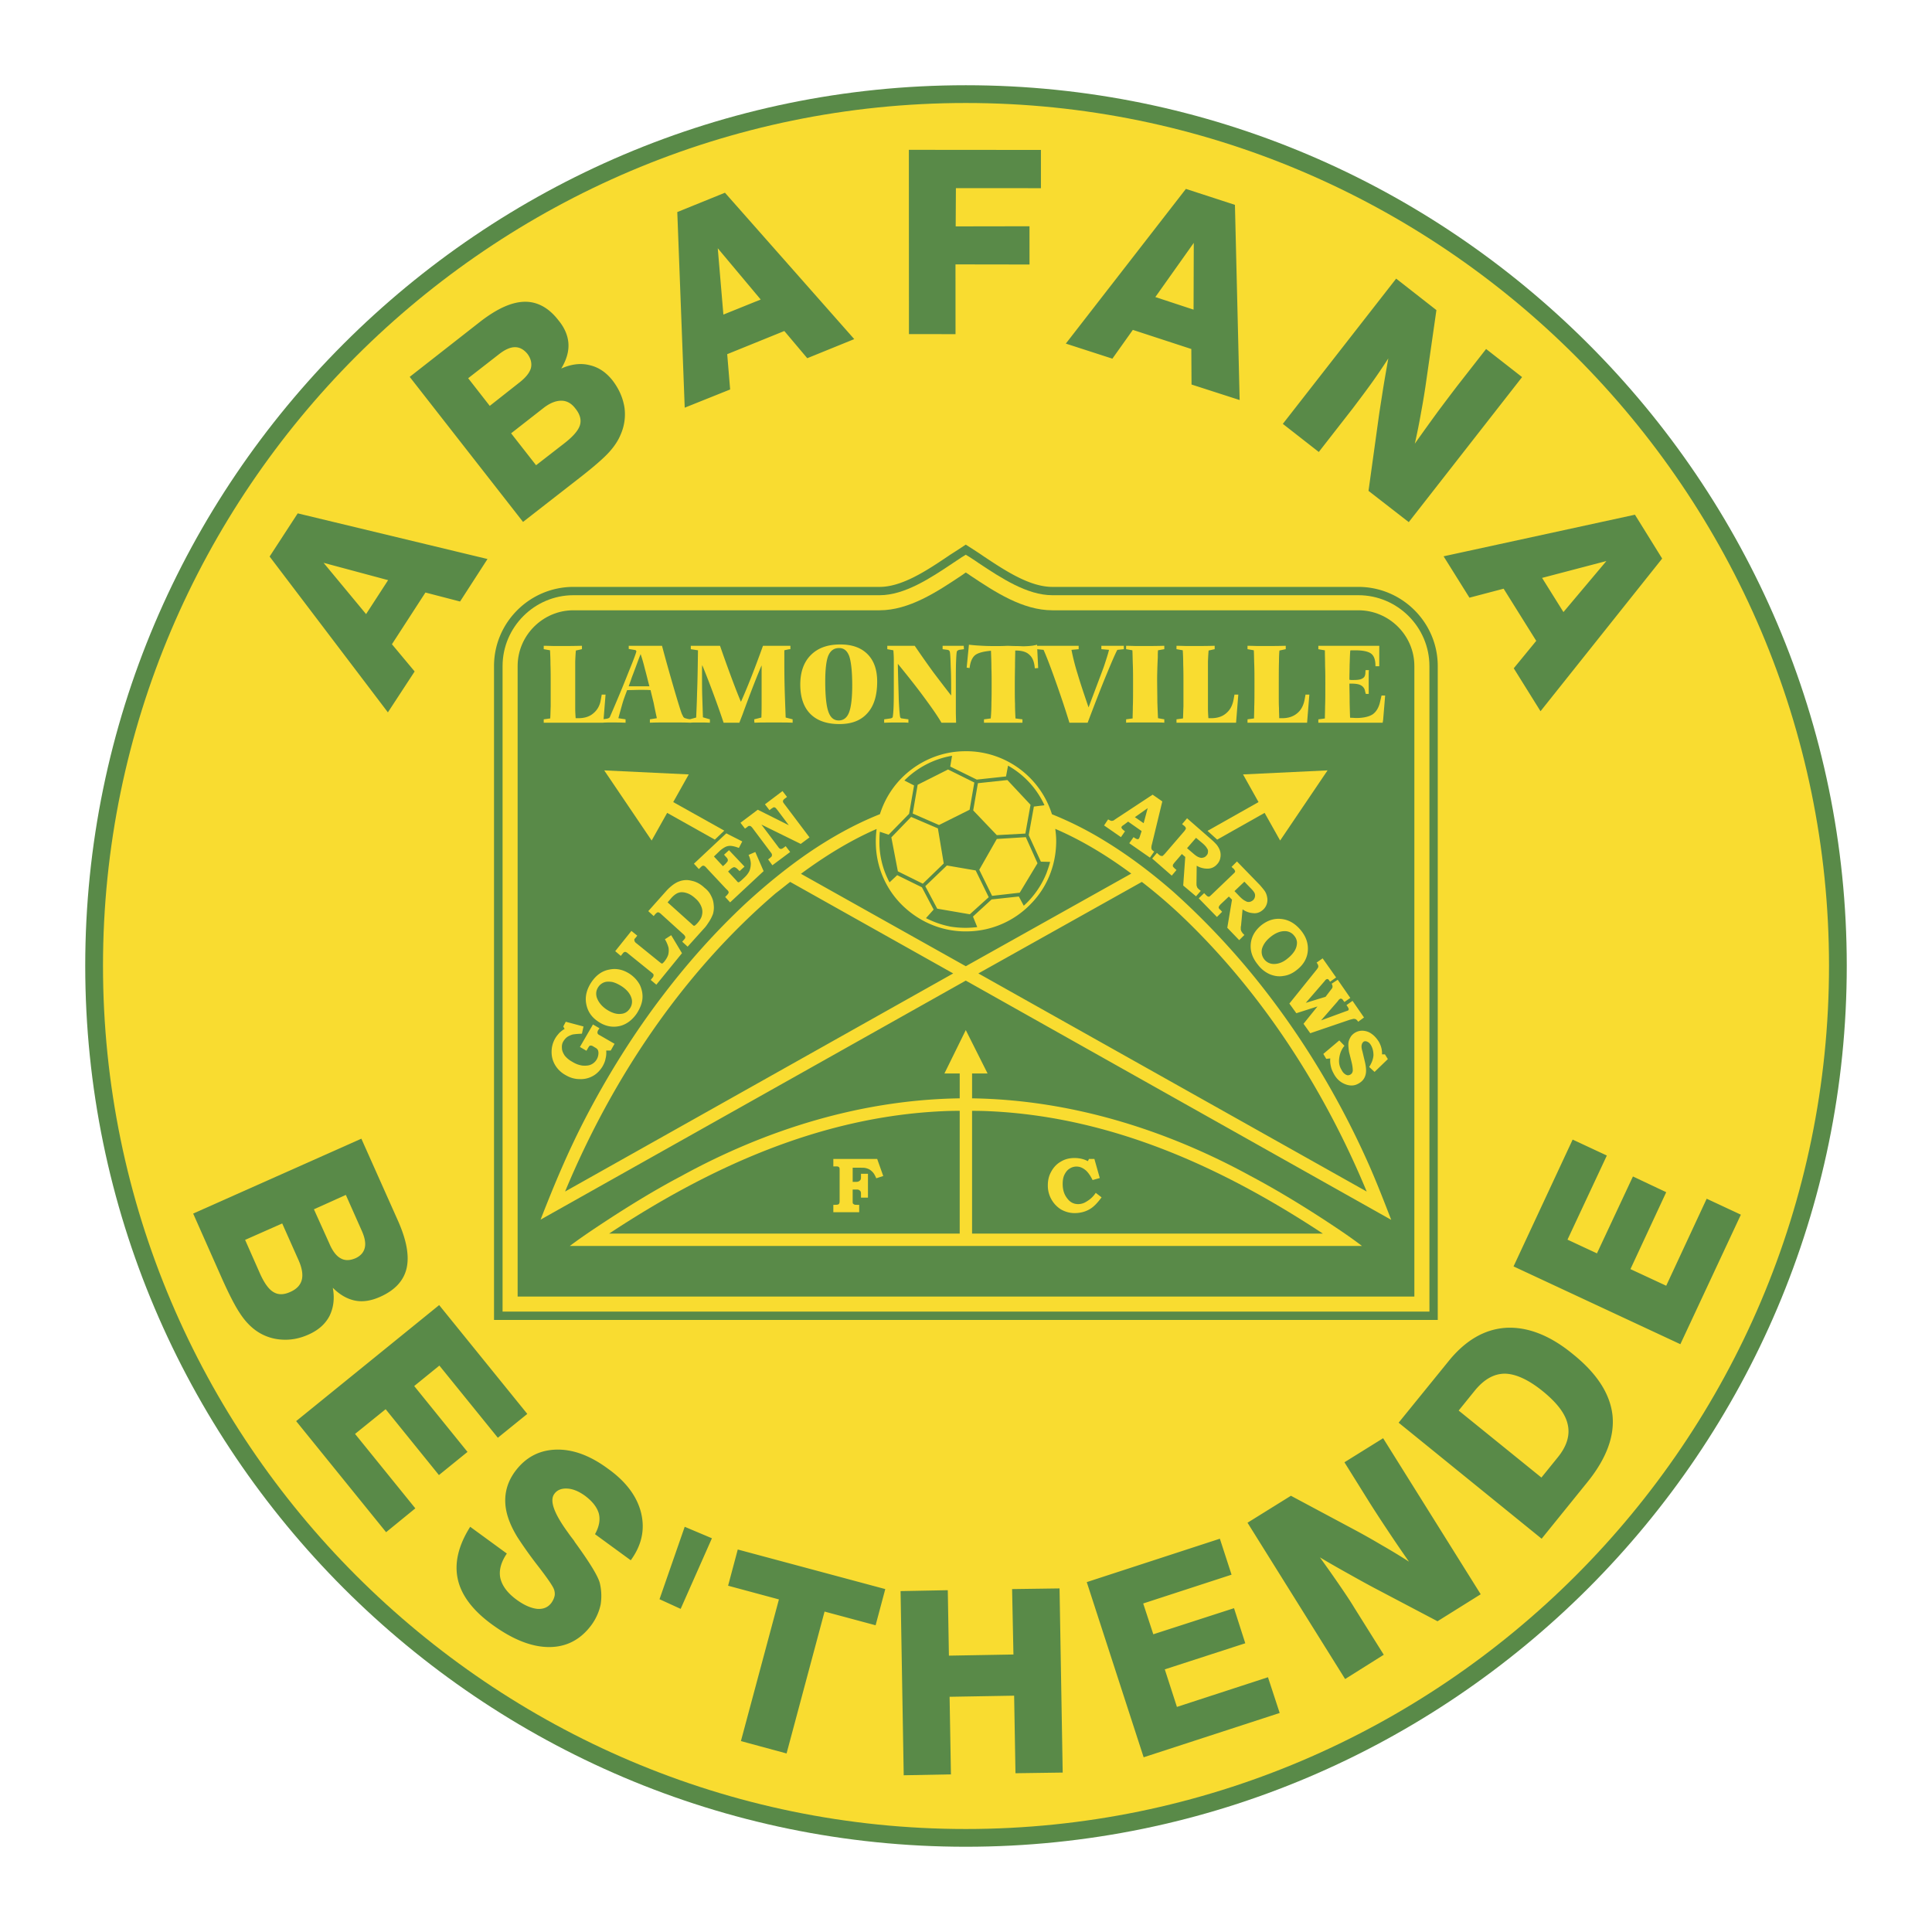
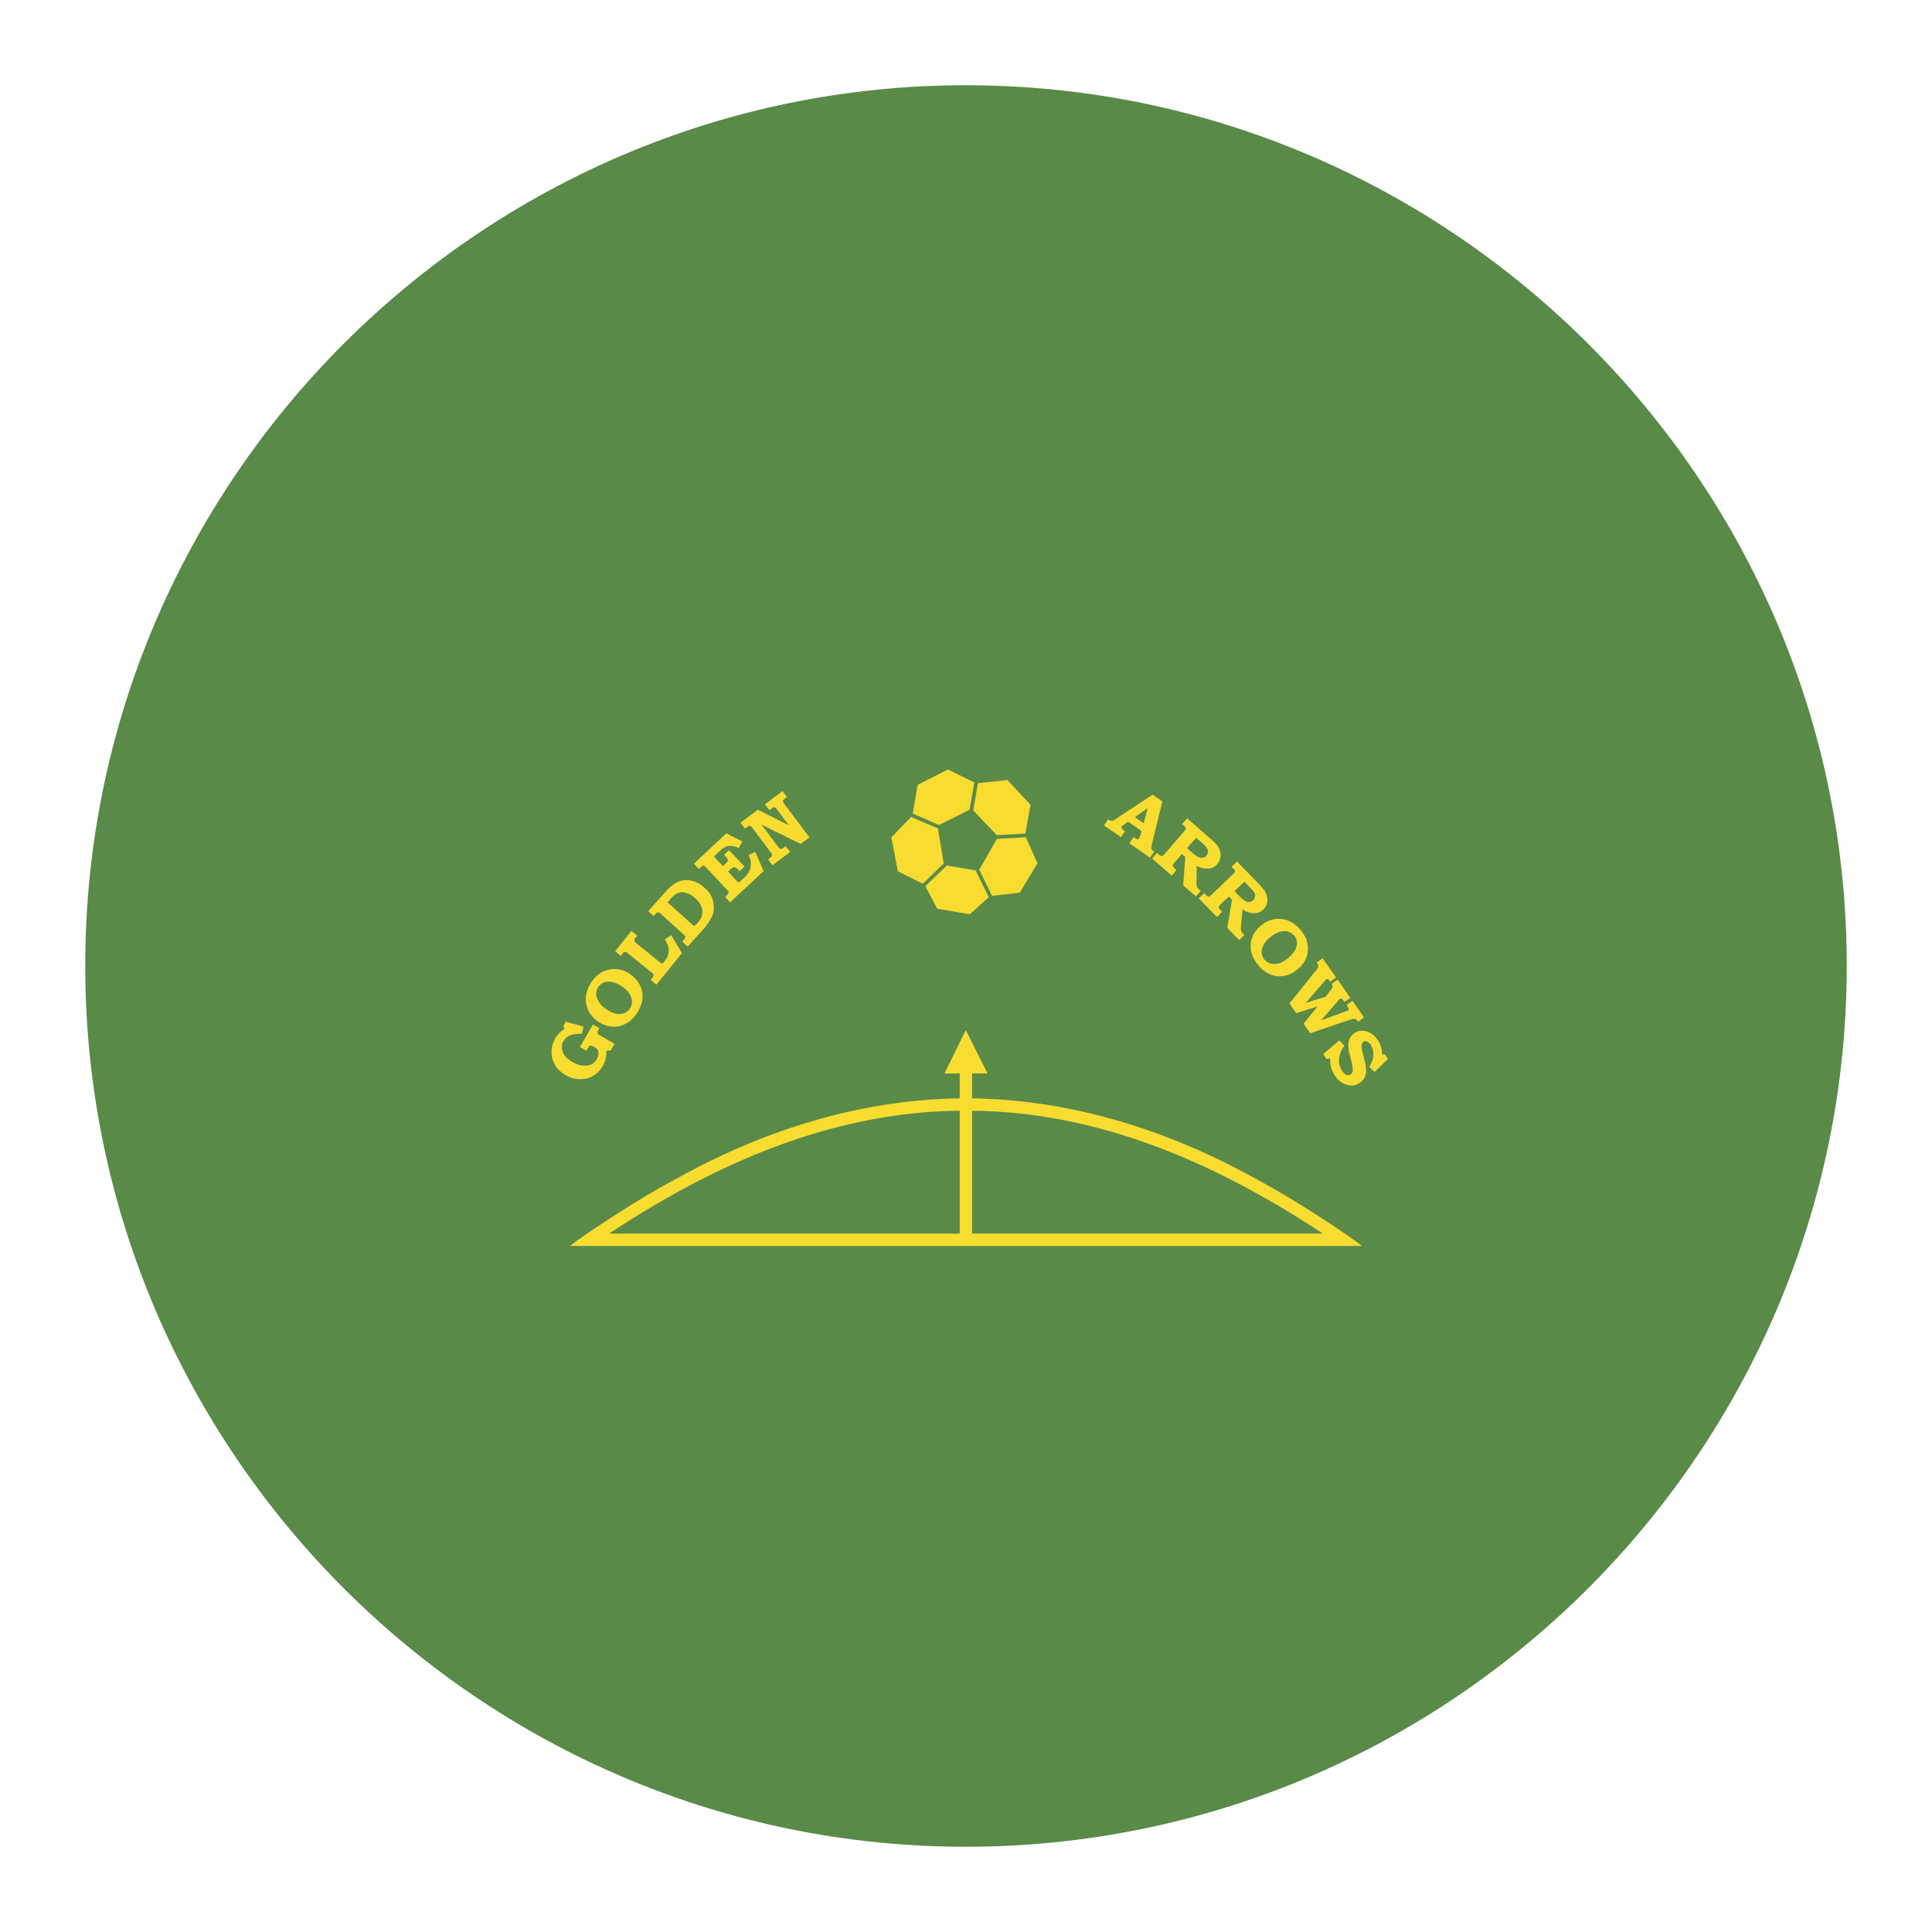
<svg xmlns="http://www.w3.org/2000/svg" width="2500" height="2500" viewBox="0 0 192.756 192.756">
  <g fill-rule="evenodd" clip-rule="evenodd">
    <path fill="#fff" d="M0 0h192.756v192.756H0V0z" />
    <path d="M96.356 8.504c24.207 0 46.169 9.871 62.097 25.799 15.928 15.905 25.799 37.869 25.799 62.052 0 48.412-39.484 87.896-87.896 87.896-24.184 0-46.147-9.871-62.075-25.799-15.906-15.927-25.777-37.89-25.777-62.097 0-24.184 9.871-46.147 25.777-62.052C50.208 18.375 72.172 8.504 96.356 8.504z" fill="#598a48" />
-     <path d="M96.356 10.276c-23.69 0-45.205 9.669-60.819 25.261-15.592 15.614-25.261 37.129-25.261 60.818 0 23.713 9.669 45.25 25.261 60.842 15.614 15.613 37.128 25.283 60.819 25.283 47.425 0 86.125-38.676 86.125-86.125 0-23.69-9.67-45.204-25.283-60.818-15.593-15.592-37.13-25.261-60.842-25.261z" fill="#f9dc30" />
    <path d="M127.988 42.29l11.307-14.492 4.016 3.141-.988 6.888a72.02 72.02 0 0 1-.537 3.297 64.592 64.592 0 0 1-.629 3.141c.809-1.145 1.57-2.199 2.289-3.186.717-.965 1.367-1.817 1.93-2.558l2.893-3.702 3.59 2.804-11.307 14.47-4.016-3.118.986-7.112c.113-.852.27-1.772.426-2.804.158-1.01.359-2.131.562-3.298-.65 1.01-1.279 1.93-1.885 2.76s-1.166 1.57-1.639 2.198l-3.41 4.375-3.588-2.804zM90.686 33.333l-.009-18.385 13.177.011.001 3.816-8.484-.004-.022 3.815 7.364-.012.002 3.816-7.386-.011.004 6.959-4.647-.005zM163.119 51.353l2.715 4.375-12.137 15.232-2.67-4.285 2.244-2.736-3.254-5.205-3.41.897-2.58-4.128 19.092-4.15zm-9.265 6.304l2.131 3.41 4.285-5.092-6.416 1.682zM118.318 18.846l4.891 1.593.471 19.473-4.801-1.548-.021-3.544-5.834-1.907-2.041 2.871-4.645-1.503 11.98-15.435zm-3.05 10.791l3.814 1.256.021-6.663-3.835 5.407zM67.573 21.157l4.756-1.929 12.899 14.605-4.688 1.906-2.288-2.714-5.698 2.311.292 3.522-4.532 1.817-.741-19.518zm4.599 10.23l3.724-1.503-4.285-5.114.561 6.617zM52.183 52.071l-11.307-14.47 7.021-5.497c1.705-1.323 3.164-1.974 4.442-1.997 1.278-.022 2.423.605 3.387 1.862.628.763.942 1.548.987 2.333.045.785-.201 1.615-.718 2.468 1.01-.449 1.952-.561 2.827-.337.897.202 1.66.718 2.311 1.548.628.83 1.009 1.705 1.166 2.647a4.99 4.99 0 0 1-.381 2.737c-.247.605-.651 1.211-1.211 1.817-.561.605-1.526 1.436-2.849 2.467l-5.675 4.422zm1.301-5.654l2.804-2.176c.897-.695 1.414-1.301 1.571-1.817s.022-1.077-.449-1.66c-.404-.538-.875-.785-1.414-.785-.561 0-1.166.247-1.817.763l-3.186 2.49 2.491 3.185zm-4.621-5.922l2.961-2.333c.629-.493 1.01-.964 1.145-1.436.112-.472 0-.965-.359-1.436-.359-.427-.763-.651-1.234-.651-.449 0-.965.224-1.525.651l-3.141 2.445 2.153 2.76zM26.9 55.526l2.804-4.308 18.934 4.555-2.737 4.24-3.455-.897-3.343 5.16 2.266 2.715-2.669 4.082-11.8-15.547zm9.624 5.743l2.198-3.388-6.438-1.728 4.24 5.116zM167.65 134.111l-16.644-7.761 5.898-12.653 3.41 1.592-3.925 8.391 2.939 1.369 3.59-7.672 3.32 1.57-3.568 7.672 3.568 1.66 4.037-8.681 3.411 1.591-6.036 12.922zM134.203 167.518l-9.738-15.594 4.33-2.691 6.125 3.275a70.393 70.393 0 0 1 2.916 1.639 60.348 60.348 0 0 1 2.738 1.66 138.462 138.462 0 0 1-2.199-3.23 125.968 125.968 0 0 1-1.75-2.691l-2.49-3.994 3.859-2.4 9.736 15.568-4.309 2.693-6.35-3.344c-.762-.404-1.568-.852-2.488-1.369a111.962 111.962 0 0 1-2.895-1.66c.695.965 1.346 1.885 1.93 2.738.584.852 1.1 1.615 1.502 2.287l2.939 4.689-3.856 2.424zM114.102 175.324l-5.676-17.476 13.281-4.33 1.166 3.589-8.816 2.872 1.009 3.074 8.053-2.604 1.123 3.5-8.031 2.604 1.211 3.746 9.084-2.961 1.168 3.566-13.572 4.42zM90.164 177.119l-.314-18.375 4.711-.09.112 6.53 6.438-.114-.134-6.527 4.734-.066.314 18.373-4.711.066-.134-7.738-6.439.111.134 7.74-4.711.09zM73.921 173.709l3.792-14.135-5.07-1.367.964-3.613 14.717 3.949-.964 3.611-5.093-1.367-3.791 14.156-4.555-1.234zM68.313 152.328l2.715 1.145-3.119 7.045-2.109-.965 2.513-7.225zM46.911 152.328l3.657 2.67c-.583.854-.808 1.684-.65 2.445.179.764.695 1.48 1.615 2.154.763.561 1.458.852 2.063.92.628.045 1.1-.158 1.437-.629.156-.225.269-.471.313-.74a1.322 1.322 0 0 0-.135-.717c-.179-.359-.673-1.078-1.525-2.178a41.592 41.592 0 0 1-2.064-2.893c-.74-1.213-1.167-2.355-1.211-3.455s.269-2.109.942-3.051c1.032-1.414 2.378-2.154 4.061-2.223 1.683-.066 3.433.562 5.25 1.908 1.795 1.279 2.894 2.76 3.297 4.396.404 1.66.068 3.23-1.031 4.734l-3.567-2.604c.426-.762.539-1.457.381-2.062-.179-.629-.65-1.234-1.413-1.795-.606-.428-1.189-.674-1.772-.695-.561-.023-.987.156-1.256.537-.494.674-.022 1.953 1.369 3.859.247.359.449.605.583.785l.112.18c1.436 1.975 2.266 3.32 2.468 4.037a5.5 5.5 0 0 1 .09 2.178 5.38 5.38 0 0 1-.92 2.041c-1.077 1.457-2.49 2.197-4.217 2.197s-3.612-.74-5.654-2.221c-1.929-1.391-3.096-2.916-3.455-4.531-.361-1.612.043-3.362 1.232-5.247zM29.547 141.785l14.268-11.576 8.794 10.857-2.939 2.379-5.833-7.201-2.512 2.041 5.317 6.572-2.85 2.311-5.316-6.572-3.052 2.466 6.013 7.426-2.916 2.379-8.974-11.082zM153.809 153.518l-14.268-11.576 4.936-6.08c1.705-2.131 3.635-3.252 5.787-3.387 2.133-.111 4.375.74 6.664 2.625 2.4 1.93 3.701 3.947 3.949 6.08.225 2.107-.607 4.352-2.514 6.707l-4.554 5.631zm-.022-6.102l1.615-1.996c.92-1.123 1.256-2.223 1.01-3.299-.225-1.055-1.055-2.154-2.49-3.32-1.414-1.145-2.693-1.729-3.77-1.75-1.1 0-2.086.561-3.006 1.684l-1.615 1.996 8.256 6.685zM19.272 121.078l16.781-7.471 3.634 8.145c.875 1.951 1.167 3.545.875 4.801-.291 1.232-1.167 2.176-2.625 2.826-.897.404-1.75.539-2.513.381-.785-.156-1.525-.584-2.221-1.279.202 1.078.067 2.02-.336 2.828-.426.807-1.122 1.414-2.086 1.84-.943.426-1.885.582-2.827.492a4.898 4.898 0 0 1-2.58-1.01c-.517-.402-1.01-.941-1.458-1.637-.449-.674-1.032-1.795-1.728-3.342l-2.916-6.574zm5.183 2.625l1.436 3.252c.449 1.033.92 1.684 1.391 1.953.471.291 1.032.291 1.705-.023.606-.27.987-.672 1.122-1.189.135-.537.022-1.189-.314-1.951l-1.638-3.68-3.702 1.638zm6.865-3.051l1.547 3.432c.314.74.696 1.234 1.122 1.459.426.246.92.225 1.458 0 .516-.225.83-.584.942-1.033.112-.447.022-.986-.27-1.66l-1.615-3.633-3.184 1.435zM143.445 130.096v1.594H49.289V66.451c0-4.352 3.567-7.896 7.919-7.896h30.555c2.243 0 4.711-1.638 6.842-3.074.224-.157.448-.292.897-.583l.853-.561.875.561c.449.292.65.426.875.583 2.154 1.436 4.621 3.074 6.887 3.074h30.533c4.352 0 7.92 3.544 7.92 7.896v63.645z" fill="#598a48" />
-     <path d="M142.615 130.096v.764H50.142V66.451c0-3.881 3.186-7.067 7.067-7.067h30.555c2.49 0 5.07-1.705 7.313-3.208.27-.18.517-.336.875-.583l.404-.247.403.247c.381.247.629.403.875.583 2.266 1.503 4.846 3.208 7.357 3.208h30.533c3.904 0 7.09 3.186 7.09 7.067v63.645h.001z" fill="#f9dc30" />
    <path d="M141.111 129.355V66.451c0-3.051-2.512-5.563-5.586-5.563h-30.533c-2.961 0-5.742-1.839-8.166-3.455-.157-.112-.314-.224-.471-.314-.135.09-.292.202-.449.314-2.423 1.616-5.205 3.455-8.144 3.455H57.208c-3.051 0-5.563 2.512-5.563 5.563v62.904h89.466z" fill="#598a48" />
    <path d="M132.094 121.684c-2.379-1.547-4.824-3.029-7.314-4.352-8.543-4.678-18.033-7.607-27.795-7.75v-2.48h1.547l-2.175-4.33-2.132 4.33h1.526v2.48c-9.749.139-19.246 3.068-27.773 7.75-2.513 1.322-4.936 2.805-7.314 4.352-1.301.854-2.558 1.684-3.813 2.625h79.035c-1.236-.942-2.491-1.772-3.792-2.625zm-38.183-10.813a34.026 34.026 0 0 1 1.839-.043v12.246H60.775c9.983-6.595 21.021-11.621 33.136-12.203zm3.073 12.203v-12.246c.612.002 1.221.01 1.84.043 12.137.582 23.15 5.607 33.156 12.203H96.984z" fill="#f9dc30" />
-     <path d="M83.142 115.627h4.375l.605 1.705-.695.225c-.112-.248-.202-.428-.314-.562a1.666 1.666 0 0 0-.359-.312 1.517 1.517 0 0 0-.449-.158c-.112-.021-.314-.021-.583-.021h-.65v1.412h.336c.135 0 .225-.021.292-.066s.134-.09.157-.156c.044-.047.044-.158.044-.293v-.291h.696v2.377h-.696v-.336c0-.111 0-.18-.022-.225-.022-.066-.045-.111-.089-.135-.045-.043-.09-.066-.135-.09-.067-.021-.157-.021-.292-.021h-.292v1.121c0 .135 0 .225.022.27.046.045.068.068.113.09.067.045.157.045.292.045h.224v.74h-2.58v-.74h.157c.201 0 .313-.021.381-.066.067-.068.089-.158.089-.314v-3.051c0-.135 0-.225-.022-.27a.23.23 0 0 0-.135-.113c-.044-.021-.157-.021-.313-.021h-.157v-.744zM108.65 115.627h.537l.539 1.906-.719.201c-.223-.447-.447-.762-.672-.963-.293-.248-.584-.383-.943-.383-.225 0-.471.068-.672.203-.225.135-.383.336-.518.605-.133.27-.178.582-.178.941 0 .539.135 1.01.426 1.391.291.404.65.607 1.121.607.293 0 .584-.09.854-.27a2.7 2.7 0 0 0 .896-.854l.584.449c-.383.516-.719.875-1.055 1.1-.471.314-1.031.471-1.639.471-.492 0-.941-.135-1.346-.359a2.788 2.788 0 0 1-.965-1.01 2.762 2.762 0 0 1-.357-1.412c0-.518.111-.965.357-1.391.225-.404.539-.742.943-.965.404-.248.852-.359 1.367-.359.494 0 .943.111 1.324.314l.116-.222zM88.212 72.105v-.337l.628-.09c.067-.022.112-.022.135-.045a.174.174 0 0 0 .089-.09c.022-.09.067-.448.09-1.054.022-.583.022-1.301.022-2.109v-.92-1.637c0-.337-.022-.651-.045-.942l-.606-.112v-.336h2.738c.628.92 1.256 1.817 1.862 2.647.628.83 1.211 1.593 1.772 2.311 0-1.122 0-2.086-.045-2.894-.022-.808-.045-1.279-.09-1.481a.499.499 0 0 0-.067-.112c-.022-.022-.09-.045-.135-.067l-.516-.067v-.336h2.108l.022.336-.494.067-.135.067-.067.067c-.045.112-.067.449-.09 1.032-.023.561-.023 1.324-.023 2.221v2.737c0 .493.023.875.023 1.145H93.93c-.404-.696-.987-1.526-1.75-2.558-.74-1.01-1.615-2.109-2.602-3.32.022 1.391.067 2.58.09 3.522.045.942.089 1.525.135 1.75 0 .067.022.089.067.134a.192.192 0 0 0 .134.045l.629.09v.337c-.27-.022-.516-.022-.673-.022h-.494c-.247 0-.65 0-1.189.022h-.065v-.001zM111.701 64.432H109.883v.336l.764.067c-.09.381-.27.942-.516 1.683-.27.74-.785 2.086-1.525 4.06-.428-1.256-.809-2.377-1.1-3.364a22.529 22.529 0 0 1-.605-2.378l.717-.067v-.336h-4.145l-.006-.112c-.156.045-.359.09-.582.112a7.35 7.35 0 0 1-.809.045c-.135 0-.381-.022-.717-.022-.359 0-.629-.022-.809-.022s-.426.022-.785.022h-.83c-.471 0-.875-.022-1.234-.045a14.433 14.433 0 0 1-1.031-.09l-.225 2.288.292.045c.067-.605.247-1.032.538-1.279.27-.224.809-.381 1.594-.448.021.583.045 1.144.045 1.705.021.561.021 1.099.021 1.637 0 .673 0 1.301-.021 1.862 0 .561-.023 1.077-.068 1.548l-.674.09v.337h3.838v-.337l-.695-.09c-.023-.471-.047-.942-.047-1.458-.021-.516-.021-1.077-.021-1.66 0-.314 0-.987.021-2.064 0-.651.023-1.189.023-1.593h.045c.605 0 1.076.134 1.369.426.312.269.492.718.537 1.346l.338-.022-.092-1.882.629.065c.27.606.629 1.525 1.078 2.782s.965 2.737 1.502 4.487h1.818c.785-2.064 1.412-3.68 1.906-4.868.494-1.189.83-1.975 1.055-2.401l.65-.067v-.336c-.134-.002-.269-.002-.425-.002zM112.352 64.432c.471 0 .83.022 1.1.022h.74c.426 0 1.053 0 1.906-.022h.066v.336l-.627.112c-.023.179-.023.404-.023.695a55.453 55.453 0 0 0-.066 2.064c0 .875.021 1.66.021 2.378.023.695.045 1.234.068 1.638l.627.112v.337c-.223-.022-.471-.022-.74-.022h-2.355c-.268 0-.492 0-.717.022v-.337l.65-.09c0-.336.021-.74.021-1.189.023-.449.023-1.189.023-2.244 0-.718 0-1.368-.023-1.929-.021-.561-.021-1.032-.045-1.436l-.627-.112v-.335h.001zM117.377 64.432c.471 0 .852.022 1.1.022h.74c.426 0 1.053 0 1.906-.022h.066v.336l-.605.135c-.021.202-.045.561-.066 1.099V70.645c0 .359.021.696.045 1.01h.27c.605 0 1.121-.157 1.502-.494.381-.314.629-.763.74-1.368l.09-.494h.381l-.223 2.805h-5.945v-.337l.65-.09c.021-.336.021-.74.045-1.189v-2.244c0-.718 0-1.368-.023-1.929 0-.561-.021-1.032-.045-1.436l-.627-.112v-.335h-.001zM124.465 64.432c.473 0 .832.022 1.1.022h.74c.426 0 1.055 0 1.908-.022h.066v.336l-.629.135c-.021.202-.045.561-.045 1.099-.021.516-.021 1.66-.021 3.41 0 .471 0 .875.021 1.233 0 .359.023.696.023 1.01h.291c.605 0 1.1-.157 1.504-.494.381-.314.627-.763.74-1.368l.09-.494h.381l-.225 2.805h-5.945v-.337l.652-.09c0-.336.021-.74.021-1.189.021-.449.021-1.189.021-2.244 0-.718 0-1.368-.021-1.929-.021-.561-.021-1.032-.045-1.436l-.629-.112v-.335h.002zM131.531 64.432h6.08v2.042h-.381v-.022c0-.606-.135-1.009-.426-1.234-.293-.224-.83-.336-1.615-.336h-.293c-.066 0-.135 0-.178.022-.045.516-.045 1.009-.068 1.503 0 .493-.021.964-.021 1.413.066 0 .133.023.178.023h.248c.426 0 .717-.045.875-.157.18-.09.27-.247.291-.494l.021-.336h.338c-.023.157-.023.314-.023.494V69.235h-.291l-.066-.247a.81.81 0 0 0-.404-.605c-.225-.135-.561-.179-1.01-.179h-.156c0 .449.021.942.021 1.48 0 .561.023 1.189.045 1.907 0 0 .023.023.066.023.248 0 .428.022.539.022.74 0 1.279-.134 1.639-.359.357-.247.605-.65.74-1.211l.156-.673h.359c-.045.583-.113 1.391-.201 2.446l-.047.27h-6.416v-.337l.652-.09c0-.359.021-.785.021-1.234.023-.449.023-1.211.023-2.243 0-.628 0-1.211-.023-1.75 0-.561-.021-1.077-.021-1.57l-.652-.112v-.341zM79.082 71.768v.337c-.516-.022-.897-.022-1.167-.022h-1.458c-.247 0-.65 0-1.189.022l-.023-.337.719-.18c.022-.561.022-1.054.022-1.48v-1.212-1.615-.897c-.381.875-1.032 2.512-1.907 4.913l-.314.808h-1.57a93.205 93.205 0 0 0-1.099-3.096 84.678 84.678 0 0 0-1.032-2.647c-.022.135-.022.27-.022.426v.74c0 .628 0 1.279.022 1.975.022.65.045 1.346.067 2.063l.696.202v.337h-.022c-.449-.022-.785-.022-1.009-.022h-.381c-.096 0-.259.001-.472.014v.008l-.076-.003-.036.003v-.004a32.838 32.838 0 0 0-1.188-.019h-1.57c-.27 0-.673 0-1.234.022v-.337l.695-.112c-.112-.516-.224-1.032-.314-1.503-.112-.471-.224-.897-.314-1.301-.336-.022-.583-.022-.741-.022h-.448c-.27 0-.605.022-1.122.022h-.025c-.157.426-.336.875-.471 1.346-.135.471-.27.964-.404 1.458l.718.112v.337h-.045c-.516-.022-.898-.022-1.144-.022h-.426c-.141 0-.34.001-.606.017v.006h-5.945v-.337l.65-.09c.023-.336.023-.74.045-1.189v-2.244c0-.718 0-1.368-.022-1.929 0-.561-.023-1.032-.045-1.436l-.628-.112v-.336c.471 0 .853.022 1.099.022h.763c.404 0 1.032 0 1.885-.022h.067v.336l-.605.135c-.022.202-.045.561-.067 1.099V70.645c0 .359.022.696.045 1.01h.269c.606 0 1.122-.157 1.503-.494.381-.314.65-.763.74-1.368l.09-.494h.381l-.196 2.45c.062-.006.129-.013.196-.027.247-.022.381-.09.426-.18.763-1.75 1.392-3.275 1.885-4.531.516-1.256.763-1.93.763-2.042 0-.022-.022-.044-.045-.067s-.045-.045-.067-.045l-.65-.112v-.314h3.32c.381 1.436.763 2.782 1.121 4.016.359 1.234.629 2.131.831 2.714.045.112.09.202.134.27.022.09.068.134.112.157.022.045.09.067.202.09a1.6 1.6 0 0 0 .397.079l.612-.169c.022-.583.067-1.413.09-2.49.044-1.077.067-2.49.089-4.217l-.717-.112v-.336h2.917c.403 1.167.785 2.221 1.144 3.186.359.965.673 1.772.942 2.4.606-1.346 1.346-3.208 2.199-5.586H78.859v.336c-.113 0-.225.022-.314.045-.112.022-.202.045-.292.067V65.711c0 .696 0 1.548.022 2.557.022.987.067 2.086.112 3.32l.695.18zm-15.166-6.506c-.224.538-.449 1.211-.875 2.311-.134.404-.247.695-.314.897h2.064c-.157-.583-.292-1.167-.449-1.727a17.287 17.287 0 0 0-.426-1.481zM79.844 68.291c0-1.256.358-2.243 1.054-2.938.718-.718 1.683-1.055 2.939-1.055 1.167 0 2.063.314 2.714.965.65.65.965 1.57.965 2.737 0 1.369-.314 2.423-.965 3.141-.651.74-1.57 1.099-2.804 1.099-1.256 0-2.221-.336-2.894-1.009-.672-.675-1.009-1.662-1.009-2.94zm2.49-.314c0 1.458.112 2.467.314 3.028.202.583.539.875 1.032.875.471 0 .83-.269 1.032-.808.202-.517.314-1.436.314-2.692 0-1.391-.113-2.355-.292-2.894-.202-.561-.539-.83-1.009-.83-.516 0-.853.247-1.077.74-.202.472-.314 1.347-.314 2.581zM120.473 82.896l5.091-2.872-1.546-2.76 8.433-.403-4.732 6.999-1.549-2.759-4.732 2.669-.965-.874zM66.563 81.101l4.756 2.669.943-.897-5.094-2.849 1.549-2.76-8.435-.403 4.733 6.999 1.548-2.759z" fill="#f9dc30" />
-     <path d="M136.715 116.523c-2.693-6.146-6.146-12.047-10.252-17.387a75.06 75.06 0 0 0-9.4-10.162c-2.109-1.84-4.375-3.567-6.797-5.048a34.74 34.74 0 0 0-5.312-2.688 8.984 8.984 0 0 0-2.383-3.818 8.962 8.962 0 0 0-6.439-2.468c-2.266.045-4.554.987-6.282 2.782a8.979 8.979 0 0 0-2.06 3.497c-2.556 1.014-5.004 2.396-7.295 3.974-2.131 1.481-4.15 3.141-6.057 4.89-2.961 2.76-5.676 5.789-8.166 9.041-3.051 3.971-5.721 8.256-8.009 12.697-1.66 3.232-2.983 6.395-4.329 9.85l42.423-23.848 42.445 23.871c-.675-1.749-1.347-3.477-2.087-5.183zm-80.337 2.356c4.689-11.262 11.711-21.783 20.999-29.747.471-.359.965-.763 1.458-1.145L95.1 97.119l-38.722 21.76zM79.912 87.18c2.348-1.736 4.878-3.31 7.551-4.474a9.017 9.017 0 0 0-.081 1.468 8.827 8.827 0 0 0 2.782 6.281c1.817 1.705 4.127 2.535 6.416 2.468a8.917 8.917 0 0 0 6.305-2.782c1.727-1.772 2.535-4.105 2.49-6.416a9.633 9.633 0 0 0-.092-1.03c2.678 1.152 5.227 2.712 7.584 4.462L96.356 96.4l-16.444-9.22zm17.699 9.939l16.311-9.131a52.345 52.345 0 0 1 3.723 3.164c8.145 7.673 14.426 17.409 18.711 27.728L97.611 97.119z" fill="#f9dc30" />
-     <path d="M94.853 92.453a9.205 9.205 0 0 1-2.468-.853l.763-.852-1.167-2.222-2.468-1.211-.763.718a8.486 8.486 0 0 1-1.01-3.881c0-.382 0-.763.045-1.167l.875.292 2.041-2.086.494-2.827-.964-.494a8.808 8.808 0 0 1 4.755-2.467l-.179 1.076 2.647 1.301 2.916-.314.203-1.077a8.646 8.646 0 0 1 3.633 3.948l-1.055.134-.516 2.85 1.213 2.647.92.022c-.09.382-.225.74-.359 1.122a8.808 8.808 0 0 1-2.268 3.253l-.492-.92-2.715.292-1.861 1.705.426 1.054a9.485 9.485 0 0 1-2.646-.043z" fill="#598a48" />
    <path fill="#f9dc30" d="M97.566 78.139l2.94-.314 2.31 2.468-.515 2.872-2.85.157-2.355-2.468.47-2.715zM96.737 80.787l-3.051 1.525-2.625-1.144.494-2.872 3.028-1.525 2.626 1.301-.472 2.715zM92.07 88.167l2.087-2.019-.583-3.5-2.67-1.144-1.974 2.042.651 3.388 2.489 1.233zM97.344 86.844l1.301 2.669-1.886 1.705-3.253-.56-1.189-2.244 2.154-2.064 2.873.494zM98.98 89.379l-1.279-2.602 1.75-3.074 2.895-.18 1.166 2.603-1.772 2.939-2.76.314zM73.877 82.087l1.727-1.301 3.096 1.548-1.145-1.525c-.089-.112-.157-.202-.202-.225s-.112-.045-.157-.045c-.045.022-.112.067-.224.135l-.202.157-.449-.583 1.75-1.323.449.583-.202.157c-.089.067-.157.135-.179.18s-.022.112-.022.157c.022.045.067.134.18.27l2.468 3.275-.875.651-3.926-1.93 1.637 2.176c.09.134.157.202.202.224s.089.045.157.022c.044 0 .134-.045.224-.112l.202-.157.448.583-1.772 1.324-.426-.583.179-.135c.09-.09.158-.135.18-.18.022-.044.022-.112.022-.157 0-.067-.044-.134-.112-.224l-1.817-2.423a.856.856 0 0 0-.202-.202c-.045-.022-.09-.022-.157-.022-.045 0-.112.045-.179.112l-.224.157-.449-.584zM69.233 86.171l3.23-3.029 1.593.808-.336.65c-.292-.112-.539-.18-.763-.202s-.426.022-.606.112a2.69 2.69 0 0 0-.538.382l-.583.561.897.965.202-.18a2.3 2.3 0 0 0 .27-.314.317.317 0 0 0 0-.202c-.022-.067-.09-.157-.225-.292l-.135-.157.494-.449 1.548 1.638-.494.449-.157-.157c-.112-.112-.202-.179-.269-.202-.09-.044-.157-.044-.225 0-.067.023-.179.09-.336.247l-.157.157.83.898c.067.089.134.157.157.157.045.022.067.022.112 0 .022-.022.09-.067.179-.135l.336-.314c.247-.224.404-.449.516-.673.09-.224.135-.471.135-.763a2.28 2.28 0 0 0-.225-.83l.673-.292.83 1.907-3.342 3.118-.494-.539.09-.09c.135-.134.202-.224.225-.269a.168.168 0 0 0 0-.202c0-.022-.067-.112-.202-.225l-1.974-2.108a.79.79 0 0 0-.224-.202c-.045-.022-.09-.022-.157-.022a.8.8 0 0 0-.202.157l-.18.179-.493-.537zM61.381 94.897l1.615-2.019.583.471-.135.18c-.09.089-.135.157-.157.179 0 .067 0 .135.022.179a.412.412 0 0 0 .157.202l2.356 1.907c.089.068.157.113.179.134.045 0 .067 0 .112-.021l.135-.135c.224-.269.358-.516.426-.74.045-.202.067-.448.022-.695a3.161 3.161 0 0 0-.359-.83l.628-.404 1.077 1.795-2.558 3.141-.561-.471.157-.203c.067-.066.112-.135.112-.201.022-.066.022-.111 0-.156s-.09-.113-.18-.18l-2.333-1.885c-.09-.09-.18-.134-.224-.157-.068-.022-.112-.022-.158 0-.066.022-.111.067-.179.157l-.18.225-.557-.473zM57.859 104.455l1.301-2.244.651.381-.112.158a.543.543 0 0 0-.09.246c0 .068 0 .113.045.156.022.047.089.09.224.158l1.436.83-.382.674h-.449c.022.291 0 .561-.067.807-.045.27-.157.516-.292.764-.247.402-.561.74-.965.963a2.437 2.437 0 0 1-1.323.314c-.493 0-.965-.135-1.413-.404a2.722 2.722 0 0 1-1.032-.986 2.496 2.496 0 0 1-.358-1.324c0-.471.112-.92.358-1.346.112-.201.269-.381.426-.561.179-.156.336-.291.516-.381l-.135-.248.247-.471 1.772.471-.157.719c-.449.021-.763.045-.964.09-.18.066-.359.135-.516.246a1.53 1.53 0 0 0-.359.404c-.135.201-.18.449-.157.695 0 .248.112.494.27.74.18.225.426.449.763.629.359.225.695.336 1.032.381.336.021.628 0 .852-.111a1.258 1.258 0 0 0 .718-1.01.834.834 0 0 0-.045-.426.59.59 0 0 0-.27-.248l-.179-.111c-.112-.068-.18-.09-.225-.09-.067 0-.112 0-.157.021-.045.045-.09.113-.157.225l-.157.27-.65-.381zM138.465 105.666l-1.324 1.279-.537-.494c.268-.426.402-.807.426-1.166 0-.359-.068-.674-.225-.965-.113-.203-.248-.336-.381-.381a.407.407 0 0 0-.359-.023.523.523 0 0 0-.203.314c-.045.156-.021.381.068.672l.246 1.033c.135.582.158 1.031.045 1.369-.111.357-.336.604-.65.783-.404.248-.83.27-1.279.113-.516-.18-.918-.516-1.211-1.055-.135-.246-.246-.494-.291-.719a2.43 2.43 0 0 1-.068-.828l-.402.045-.293-.494 1.594-1.346.516.537c-.291.338-.449.74-.516 1.189-.068.449 0 .854.225 1.211.09.18.178.293.291.383.111.09.201.133.314.156a.504.504 0 0 0 .27-.066c.135-.068.223-.203.246-.383 0-.18-.023-.471-.111-.83l-.225-.896c-.045-.135-.068-.336-.09-.584-.023-.246-.023-.471.021-.629.045-.156.113-.312.225-.492a1.392 1.392 0 0 1 1.211-.561c.293.021.584.111.854.312.291.203.516.473.717.787.225.402.338.83.314 1.256h.291l.291.473zM131.959 95.615l1.346 1.906-.605.428c-.09-.135-.135-.203-.158-.225-.045-.023-.066-.045-.111-.045s-.09.021-.135.045c-.023.021-.09.09-.156.18l-1.863 2.152 1.975-.605.494-.65c.021-.021.045-.045.066-.09.09-.09.135-.18.135-.268a.526.526 0 0 0-.09-.293l.605-.404 1.258 1.818-.584.404-.113-.137c-.066-.111-.133-.178-.178-.178-.068-.023-.135-.023-.18.021-.045.023-.113.09-.203.225l-1.66 1.906 2.379-.875c.18-.066.27-.09.314-.111.045-.045.066-.09.066-.135 0-.066-.045-.135-.111-.246l-.113-.158.605-.426 1.145 1.66-.582.426a.826.826 0 0 0-.225-.246.646.646 0 0 0-.203-.045c-.066 0-.201.045-.402.09l-3.949 1.346-.674-.943 1.393-1.727-2.109.674-.695-.965 2.67-3.32c.111-.135.18-.246.201-.291a.335.335 0 0 0 0-.203.884.884 0 0 0-.156-.27l.603-.425zM64.679 90.904l1.839-2.064c.426-.449.852-.763 1.233-.897a2.008 2.008 0 0 1 1.257-.067c.449.09.875.314 1.279.696.291.224.516.494.65.785.157.292.247.583.269.919.045.337 0 .628-.067.897a3.97 3.97 0 0 1-.381.763c-.202.314-.359.539-.516.696l-1.637 1.817-.539-.494.112-.135c.112-.112.18-.202.18-.247.022-.068.022-.112-.022-.18a.79.79 0 0 0-.202-.224l-2.153-1.952a.867.867 0 0 0-.247-.179c-.067-.023-.112-.023-.157 0a.89.89 0 0 0-.247.224l-.112.135-.539-.493zm1.929-.875l2.445 2.199c.09.089.135.112.157.135.045 0 .09 0 .112-.022.045-.023.112-.09.225-.202.269-.292.448-.583.493-.853a1.351 1.351 0 0 0-.067-.83 2.082 2.082 0 0 0-.605-.83c-.292-.269-.583-.448-.897-.538-.292-.09-.561-.09-.763-.022-.225.067-.471.247-.718.516l-.382.447zM59.003 97.994c.471-.695 1.054-1.123 1.772-1.256.718-.158 1.414 0 2.086.447.448.314.763.674.987 1.1.202.449.292.896.247 1.369-.045.471-.247.965-.561 1.457-.449.65-.987 1.055-1.615 1.234-.763.201-1.525.066-2.244-.426-.673-.449-1.054-1.033-1.189-1.773-.133-.716.046-1.435.517-2.152zm.696.471c-.225.336-.27.672-.157 1.055.157.449.471.852.964 1.189.516.336.987.492 1.414.447.404-.021.695-.201.92-.537a1.18 1.18 0 0 0 .157-1.055c-.135-.428-.449-.809-.943-1.145-.358-.225-.672-.381-.987-.449-.314-.045-.583-.045-.808.045s-.426.247-.56.45zM129.783 92.811c.537.651.762 1.346.695 2.086-.068.718-.428 1.347-1.055 1.841-.404.336-.854.561-1.346.627-.473.09-.92.023-1.369-.156a2.994 2.994 0 0 1-1.211-.965c-.494-.606-.74-1.234-.719-1.907.023-.785.381-1.458 1.055-2.02.629-.494 1.301-.718 2.041-.628s1.37.472 1.909 1.122zm-.65.561a1.163 1.163 0 0 0-.965-.471c-.473 0-.943.202-1.414.583-.471.382-.74.786-.854 1.212-.066.381 0 .718.248 1.032a1.2 1.2 0 0 0 .965.448c.447 0 .92-.179 1.367-.561.338-.269.561-.538.719-.808.156-.292.201-.538.201-.785a1.126 1.126 0 0 0-.267-.65zM123.412 85.947l2.287 2.355c.135.157.291.336.426.516.158.202.248.427.293.673a1.326 1.326 0 0 1-.382 1.256c-.291.269-.627.404-1.008.358a2.002 2.002 0 0 1-1.055-.381l-.158 1.66-.021.068v.291c.021.067.021.112.066.18.023.045.068.112.135.202l.158.157-.518.516-1.188-1.234.471-2.804-.314-.314-.762.718a1.267 1.267 0 0 0-.225.269c-.023.045-.023.09-.023.157a.607.607 0 0 0 .18.202l.156.179-.516.516-1.816-1.862.539-.516.156.157c.09.09.156.157.225.179a.185.185 0 0 0 .156 0c.023-.022.111-.089.225-.201l2.131-2.042c.09-.09.158-.135.18-.202a.139.139 0 0 0 0-.134c-.021-.045-.066-.112-.111-.179l-.09-.067-.135-.135.538-.538zm.74 2.018l-.988.942.539.561c.225.224.404.359.561.426.135.089.27.112.404.089s.246-.089.359-.179a.624.624 0 0 0 .178-.336.573.573 0 0 0-.045-.381c-.066-.135-.201-.292-.402-.494l-.606-.628zM118.432 81.639l2.467 2.154c.156.134.314.292.494.494.156.202.268.403.336.628.066.225.066.471.023.673a1.2 1.2 0 0 1-.314.628c-.248.292-.584.449-.965.449s-.74-.09-1.078-.292l-.021 1.66v.09c0 .112 0 .202.021.269.023.067.047.134.068.18.045.044.09.112.18.179l.156.135-.471.539-1.279-1.077.203-2.85-.338-.292-.695.808a1.94 1.94 0 0 0-.201.27v.157c.023.045.09.112.18.202l.18.157-.473.561-1.951-1.705.471-.561.18.157c.09.089.18.135.225.135a.254.254 0 0 0 .18 0l.203-.202 1.951-2.266a1.5 1.5 0 0 0 .133-.202.139.139 0 0 0 0-.134c-.021-.068-.066-.112-.133-.18l-.09-.067-.135-.112.493-.585zm.896 1.952l-.896 1.032.605.517c.225.201.426.336.561.381.156.067.291.09.426.045a.524.524 0 0 0 .336-.202.475.475 0 0 0 .158-.359.443.443 0 0 0-.09-.359c-.068-.135-.201-.292-.426-.493l-.674-.562zM114.998 79.284l.965.673-1.031 4.262c-.068.225-.068.381-.045.471.021.09.111.18.27.27l-.428.605-2.062-1.436.426-.606.135.089c.111.068.201.113.27.113.066 0 .111-.022.133-.068.023-.022.068-.112.113-.269l.156-.472-1.346-.942-.449.336a.798.798 0 0 0-.178.135.309.309 0 0 0-.045.135c.021.022.045.089.09.134.021.022.111.112.268.224l-.402.583-1.684-1.167.404-.605c.111.067.201.112.27.134a.254.254 0 0 0 .18 0c.066 0 .135-.045.246-.134l3.744-2.465zm-1.771 2.243l.875.605.402-1.503-1.277.898z" />
  </g>
</svg>